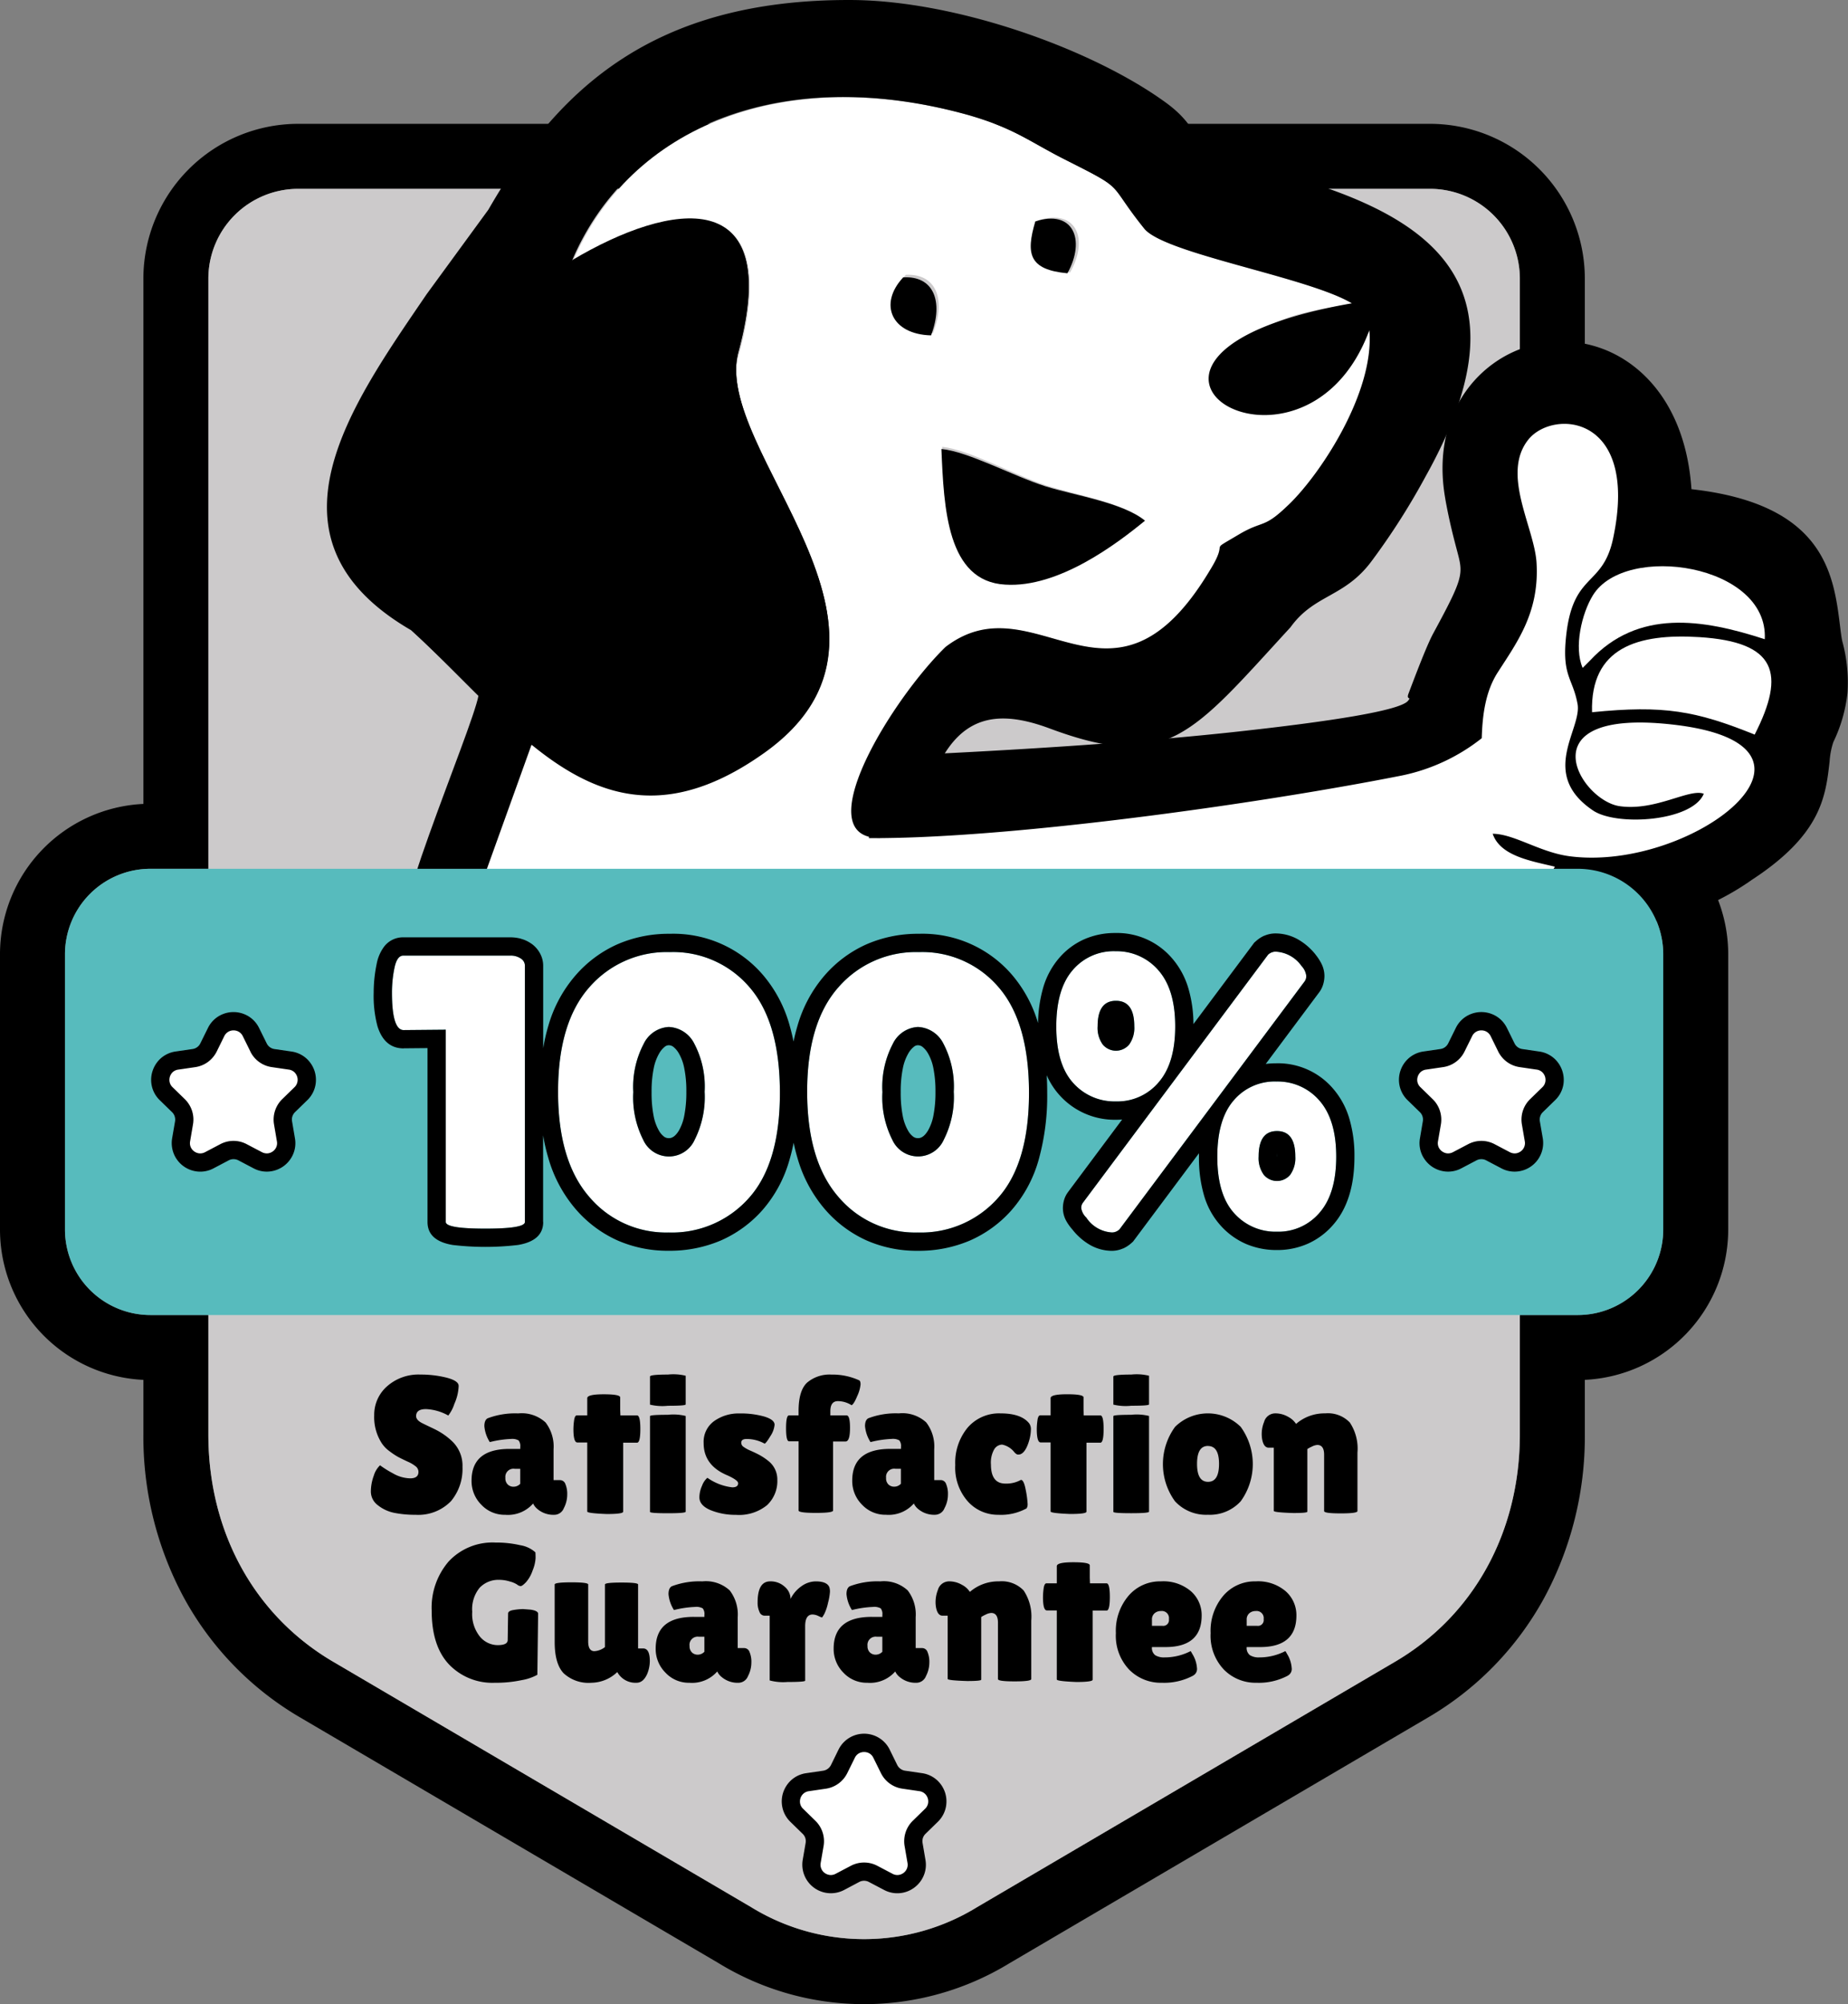
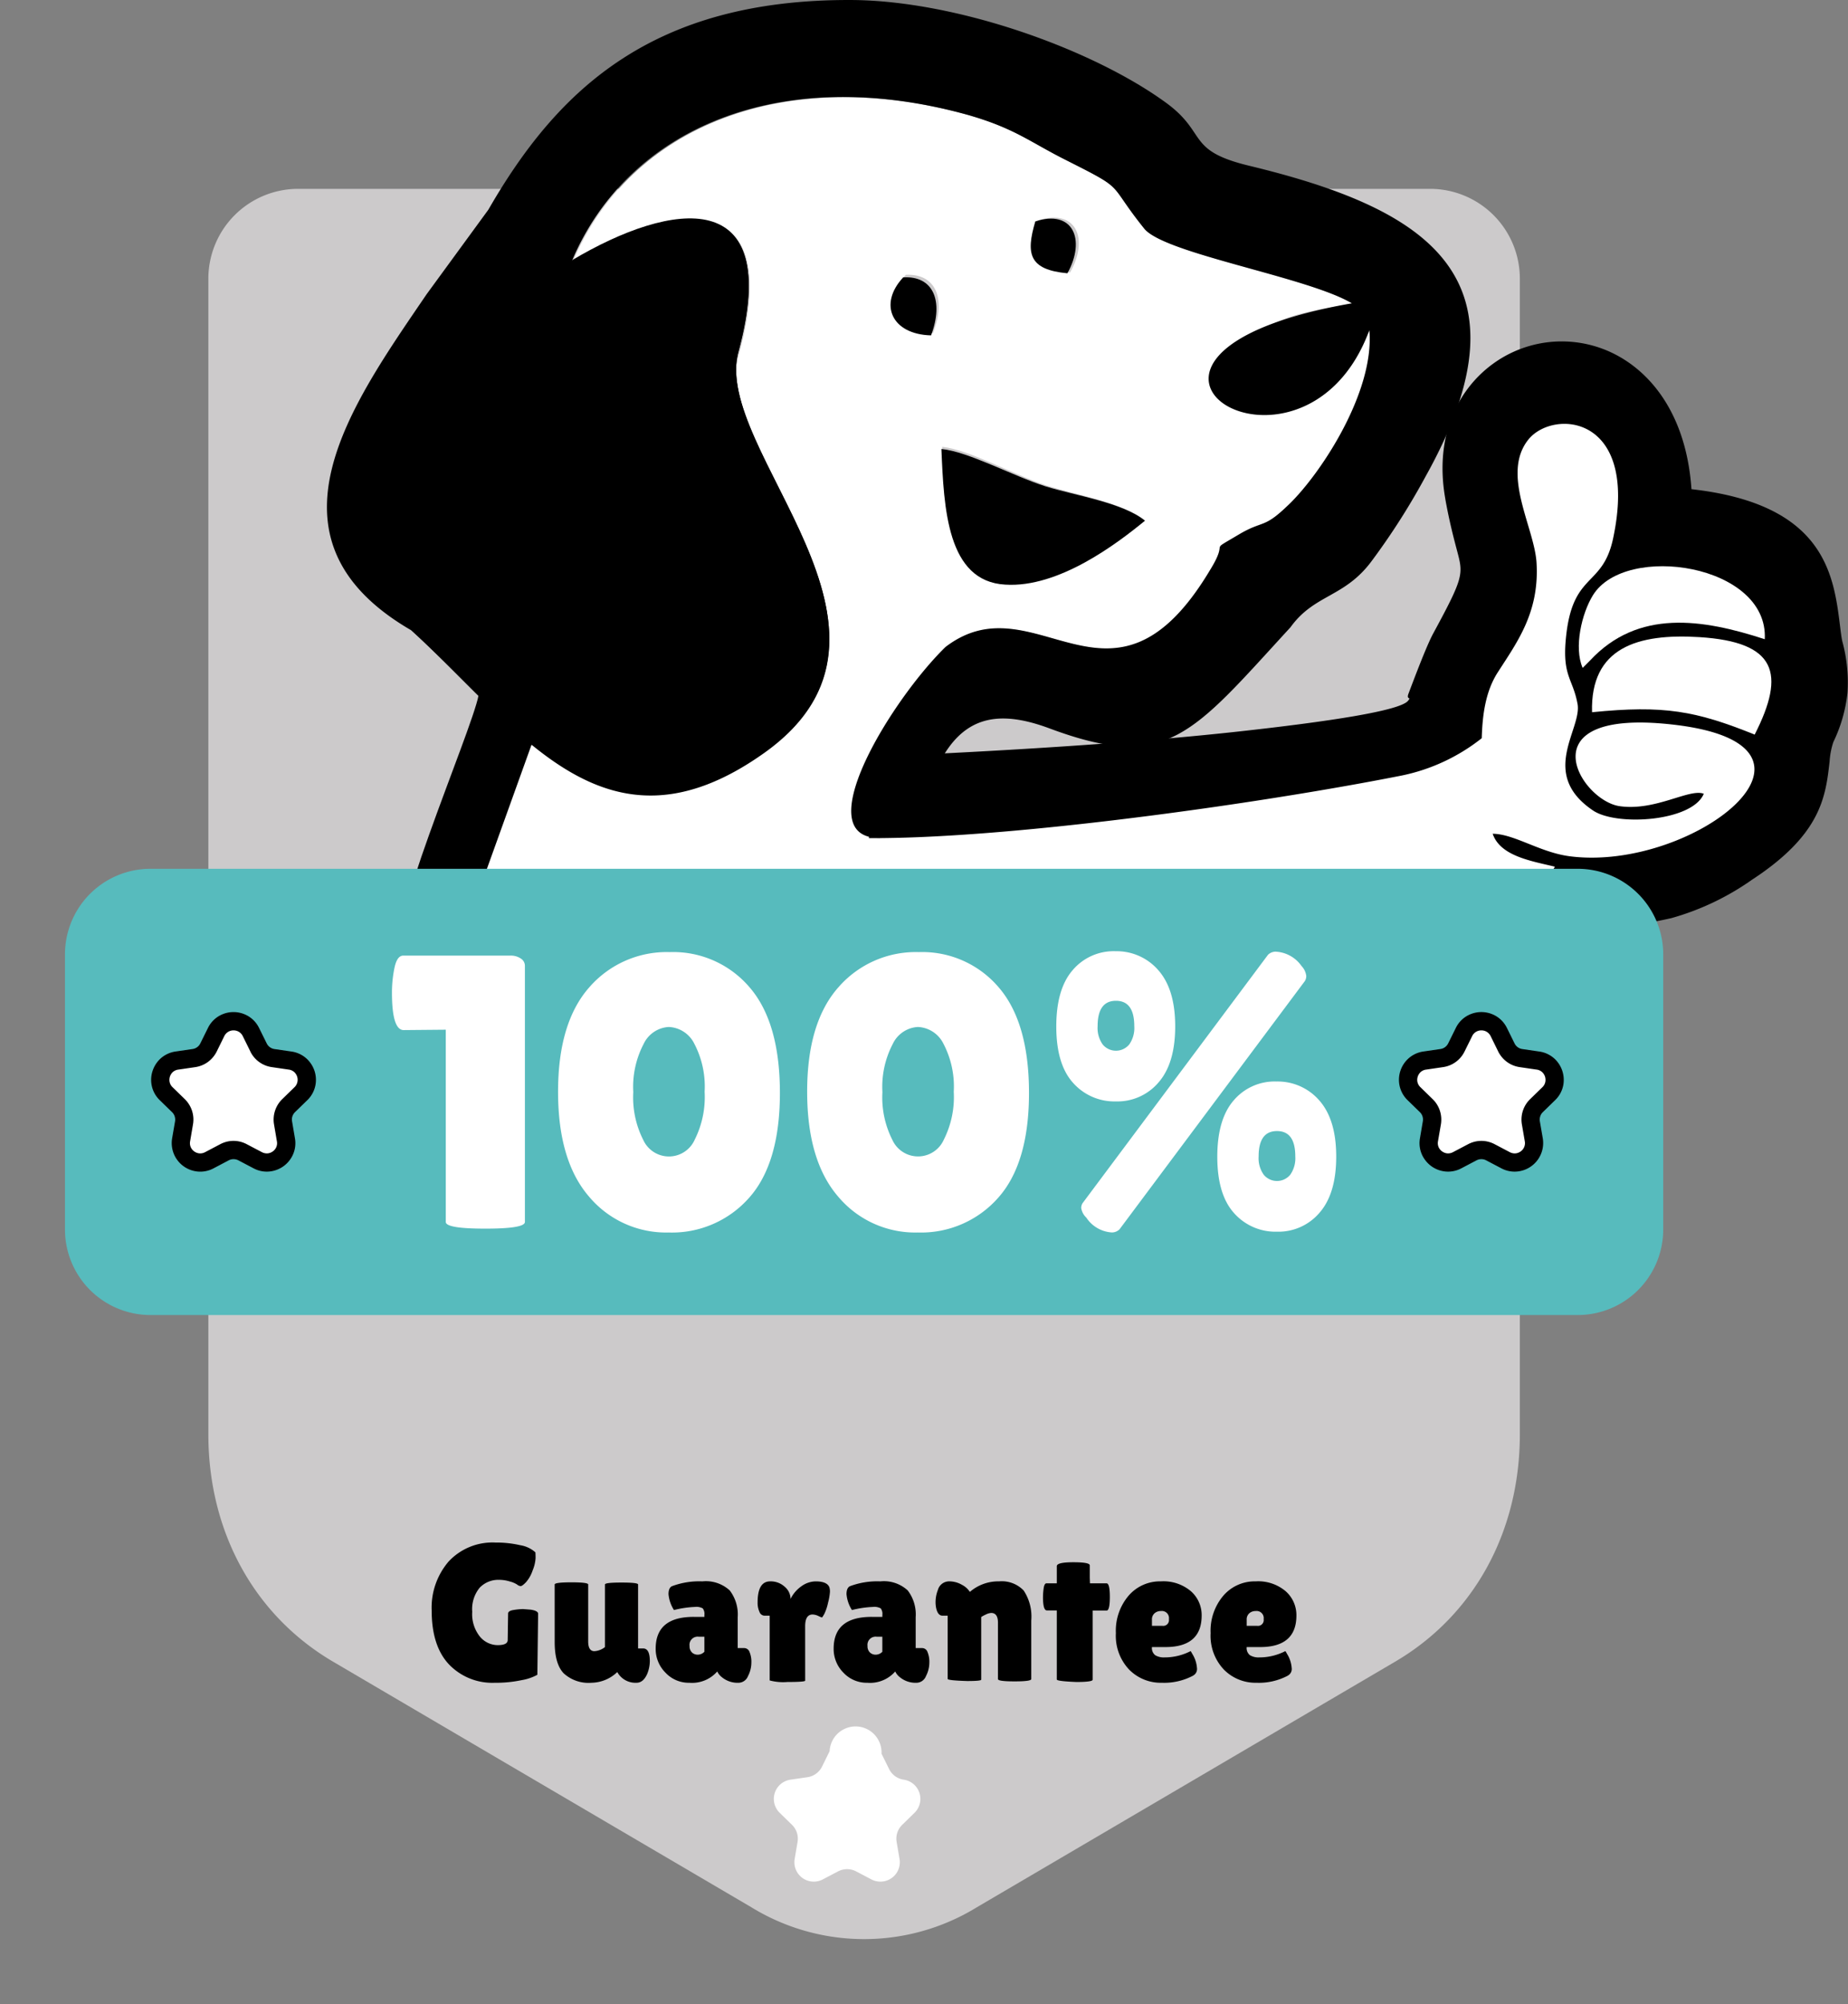
<svg xmlns="http://www.w3.org/2000/svg" width="249.01" height="269.945" viewBox="0 0 249.01 269.945">
  <rect x="0" y="0" width="249.01" height="269.945" fill="#808080" stroke="none" />
  <g id="Satisfaction_Guarantee" data-name="Satisfaction Guarantee" transform="translate(0 0.002)">
-     <path id="Path_1363" data-name="Path 1363" d="M213.549,202.666V210a45.719,45.719,0,0,1-5.514,22.109,41.928,41.928,0,0,1-15.644,16.053l-56.316,33.051a37.567,37.567,0,0,1-39.282,0L40.477,248.159a41.928,41.928,0,0,1-15.644-16.053A45.719,45.719,0,0,1,19.32,210v-7.331A20.274,20.274,0,0,1,0,182.45V145.315a20.274,20.274,0,0,1,19.32-20.221V54.314A20.865,20.865,0,0,1,40.144,33.49H192.725a20.865,20.865,0,0,1,20.824,20.824v70.779a20.283,20.283,0,0,1,19.32,20.221V182.45a20.283,20.283,0,0,1-19.32,20.216Zm-8.756-8.731V210c0,13.134-6.181,24.4-16.815,30.636l-56.316,33.051a29.053,29.053,0,0,1-30.456,0L44.89,240.634c-10.634-6.241-16.815-17.5-16.815-30.636V193.935H20.241A11.521,11.521,0,0,1,8.756,182.45V145.315a11.521,11.521,0,0,1,11.485-11.485h7.835V54.314A12.1,12.1,0,0,1,40.144,42.246H192.725a12.1,12.1,0,0,1,12.068,12.068v79.515h7.835a11.521,11.521,0,0,1,11.485,11.485V182.45a11.521,11.521,0,0,1-11.485,11.485Z" transform="translate(0 -16.811)" fill-rule="evenodd" />
    <path id="Path_1364" data-name="Path 1364" d="M233.087,156.634v62.188c0,13.134-6.181,24.4-16.815,30.636L188.909,265.52l-28.952,16.989a29.053,29.053,0,0,1-30.456,0L100.548,265.52,73.185,249.458c-10.634-6.241-16.815-17.5-16.815-30.636V63.138A12.1,12.1,0,0,1,68.438,51.07H221.019a12.1,12.1,0,0,1,12.068,12.068v93.5Z" transform="translate(-28.294 -25.635)" fill="#cccacb" fill-rule="evenodd" />
    <path id="Path_1365" data-name="Path 1365" d="M195.216,148.743c1.385-.01,37.185-1.006,63.274-3.87,12.178-1.34,21.7-2.789,22.831-4.124.538-.638-.274-.06.08-.991,1.016-2.675,2.48-6.535,3.337-8.113,4.129-7.605,4.039-7.954,3.217-11.072-.463-1.748-1.056-3.994-1.594-7v-.025c-1.494-8.377,1.609-14.7,6.425-18.209a15.737,15.737,0,0,1,17.925-.408c4.582,3.008,8.223,8.666,8.816,17.3,17.99,2.017,19.165,11.525,20.022,18.458.1.812.194,1.564.3,2.022a21.024,21.024,0,0,1,.7,6.963,20.245,20.245,0,0,1-1.908,6.624,10.331,10.331,0,0,0-.5,2.6c-.533,4.732-1.116,9.837-10.464,15.943a35.431,35.431,0,0,1-10.8,5.15,40.963,40.963,0,0,1-10.006,1.1c-7.282,8.357-35.9,38.211-74.131,28.763l-1.534-.379q-24.355-25.319-48.7-50.648Z" transform="translate(-91.609 -46.343)" fill-rule="evenodd" />
    <path id="Path_1366" data-name="Path 1366" d="M303.926,156.968c.09-2.914.438-6.2,2.157-8.87,2.61-4.064,5.633-8.094,5.225-14.777-.284-4.722-4.786-11.909-1.126-16.546,3.287-4.169,15.017-3.506,11.445,13.283-1.444,6.774-5.563,4.383-6.385,13.7-.428,4.891.976,5.215,1.594,8.6s-5.255,9.388,2.082,14.344c3.2,2.162,13.388,1.484,14.927-2.251-1.923-.762-6.51,2.371-11.346,1.669-5.379-.787-12.865-13.323,7.322-10.972,24.31,2.829,2.48,19.868-14.04,17.721-4-.518-7.466-3.008-10.38-3.033,1.021,3.033,5.265,3.676,8.382,4.438-3.372,5.812-16.466,14.867-22.821,18.528a67.066,67.066,0,0,1-32.668,8.746c-5.354-6.868-49.587-14.892-50.563-34.466.533,7.74,57.979.349,85.432-5.09a25.662,25.662,0,0,0,10.763-5.025Z" transform="translate(-104.268 -57.537)" fill="#fff" fill-rule="evenodd" />
    <path id="Path_1367" data-name="Path 1367" d="M452.618,185.35c-7.934-3.2-12.242-3.989-21.915-3.013-.244-8.726,6.161-10.634,14.469-10.116C455.536,172.874,456.836,177.077,452.618,185.35Z" transform="translate(-216.183 -86.406)" fill="#fff" fill-rule="evenodd" />
    <path id="Path_1368" data-name="Path 1368" d="M452.188,162.959c-8.392-2.739-17.074-4.1-23.558,2.879l-.981.981c-1.205-2.744-.124-7.346,1.385-9.787C433.411,149.94,452.721,152.848,452.188,162.959Z" transform="translate(-214.393 -76.86)" fill="#fff" fill-rule="evenodd" />
    <path id="Path_1369" data-name="Path 1369" d="M188.729,91.74c-7.825-.513-8.163-10.34-8.407-18.359,3.606.384,9.543,3.711,13.986,5.185,3.96,1.27,10.409,2.306,13.338,4.761-3.75,3.013-11.714,8.955-18.916,8.412ZM175.421,50.212c4.044-.2,5.464,3.232,3.666,7.844C173.777,57.872,172.009,53.773,175.421,50.212ZM193.3,42.865c5.07-1.609,6.833,2.485,4.253,7.028C192.375,49.36,191.957,47.233,193.3,42.865Zm-12.4,57.526c12.168-9.319,22.423,11.774,35.661-10.385,2.739-4.438-.573-2.122,3.97-4.836,3.183-1.858,3.237-.727,6.365-3.716,4.174-3.825,11.869-15.186,11.132-23.748-6.943,6.43-6.131,11.744-17.736,7.346.174-9.06,8.1-9.692,15.37-10.962-5.947-3.546-25.132-6.659-27.951-10.026-5.155-6.415-2.281-5.09-10.439-9.2-4.961-2.465-6.923-4.293-13.253-6.126-24.993-7.008-45.777,1.5-53.442,19.649,13.478-8.029,28.494-10.25,22.443,12.222-3.506,12.745-5.877,22.094-23.563,38.669-.941.882-21.95,42.425-23.13,43.257,12.153,4.791,55.574-11.3,63.074-9.722,1.7-4.547-.015-21.123,11.5-32.419Z" transform="translate(-53.366 -13.197)" fill="#fff" fill-rule="evenodd" />
    <path id="Path_1370" data-name="Path 1370" d="M99.781,84.879c14.538,13.189,26.073,31.731,47.46,16.63,23.354-16.441-7.028-40.712-3.332-54.134,6.046-22.477-8.97-20.256-22.448-12.227C129.131,17,149.915,8.5,174.908,15.5c6.33,1.833,8.293,3.656,13.248,6.126,8.163,4.114,5.289,2.789,10.444,9.2,2.819,3.367,22,6.48,27.951,10.026-40.149,7.013-6.614,27.916,2.361,3.616.742,8.562-6.953,19.917-11.132,23.748-3.123,2.983-3.178,1.858-6.36,3.716-4.542,2.714-1.23.4-3.97,4.836-13.238,22.154-23.5,1.061-35.661,10.38-8.452,8.273-21.715,30.91-3.76,24.624,3.108-14.623,8.786-17.014,17.8-13.657,15.888,5.917,19.126.867,32.459-13.632,3.208-4.463,7.287-3.984,10.937-8.92a93.375,93.375,0,0,0,7.232-11.336c15.171-27.119-.1-36.2-23.777-41.912-8.527-2.062-5.519-4.363-11.186-8.492C191.618,6.633,173.354.084,159.159,0,132.329-.125,119.524,12.052,110.2,28.244l-8.323,11.391C91.757,54.507,78.6,72.586,99.781,84.879Z" transform="translate(-44.396 0)" fill-rule="evenodd" />
    <path id="Path_1371" data-name="Path 1371" d="M109.761,114.44c3.128,2.839,6.121,5.927,9.1,8.87-.887,4.8-13.627,34-9.812,33.948l7.167-.095,9.787-27.209c6.495,2.7,22.169,7.5,31.213,1.111,23.349-16.441-7.028-40.712-3.332-54.134,6.046-22.477-8.97-20.251-22.448-12.222L109.761,114.44Z" transform="translate(-54.381 -29.646)" fill-rule="evenodd" />
    <path id="Path_1372" data-name="Path 1372" d="M282.118,131.077c-2.958-2.426-9.413-3.392-13.388-4.622-4.458-1.424-10.429-4.687-14.04-5.035.334,8.019.772,17.841,8.6,18.269C270.5,140.157,278.4,134.131,282.118,131.077Z" transform="translate(-127.839 -60.946)" fill-rule="evenodd" />
    <path id="Path_1373" data-name="Path 1373" d="M242.631,75c-3.367,3.6-1.559,7.68,3.755,7.81C248.13,78.17,246.676,74.748,242.631,75Z" transform="translate(-120.93 -37.639)" fill-rule="evenodd" />
    <path id="Path_1374" data-name="Path 1374" d="M279.47,59.5c-1.295,4.383-.852,6.5,4.328,6.983C286.328,61.913,284.52,57.834,279.47,59.5Z" transform="translate(-139.968 -29.675)" fill-rule="evenodd" />
-     <path id="Path_1375" data-name="Path 1375" d="M101.575,383.957a13.941,13.941,0,0,0,1.723,1.076,4.813,4.813,0,0,0,2.336.682c.742,0,1.116-.289,1.116-.867a.945.945,0,0,0-.314-.7,4.6,4.6,0,0,0-1.155-.692c-.563-.264-.981-.468-1.26-.618a9.241,9.241,0,0,1-1.116-.737,4.313,4.313,0,0,1-1.066-1.066,6.453,6.453,0,0,1-1.051-3.805,5.1,5.1,0,0,1,1.718-3.9,6.382,6.382,0,0,1,4.507-1.594,14.255,14.255,0,0,1,3.491.408c1.071.274,1.624.628,1.659,1.066v.154a6.437,6.437,0,0,1-.578,2.326,5.014,5.014,0,0,1-.817,1.564,6.7,6.7,0,0,0-3.008-.867c-.882,0-1.325.314-1.325.946,0,.384.324.727.971,1.021.139.075.344.169.6.294s.568.264.906.433a10.069,10.069,0,0,1,1.106.628,9.585,9.585,0,0,1,1.27,1.011,4.537,4.537,0,0,1,1.395,3.466,6.774,6.774,0,0,1-1.549,4.6,6.139,6.139,0,0,1-4.781,1.838,14.2,14.2,0,0,1-2.849-.259,5.185,5.185,0,0,1-2.221-1.026,2.3,2.3,0,0,1-.946-1.838,6.208,6.208,0,0,1,.393-2.142,3.192,3.192,0,0,1,.842-1.4Zm14.787-3.128a4.738,4.738,0,0,1-.732-2.142c0-.548.149-.906.443-1.061a10.477,10.477,0,0,1,4.114-.657,4.74,4.74,0,0,1,3.691,1.22,5.319,5.319,0,0,1,1.076,3.611v4.154h.892a.767.767,0,0,1,.7.523,3.453,3.453,0,0,1,.249,1.444,3.947,3.947,0,0,1-.458,1.813,1.388,1.388,0,0,1-1.25.892,3.336,3.336,0,0,1-2.286-.762,2.134,2.134,0,0,1-.6-.762,4.5,4.5,0,0,1-3.755,1.524,4.3,4.3,0,0,1-3.232-1.365,4.5,4.5,0,0,1-1.31-3.232q0-4.281,5.12-4.278h1.444v-.264a1.219,1.219,0,0,0-.224-.882,1.773,1.773,0,0,0-1.036-.194,13.8,13.8,0,0,0-2.839.418Zm2.1,4.836a1.141,1.141,0,0,0,.319.877,1.089,1.089,0,0,0,.8.3,1.218,1.218,0,0,0,.882-.393v-2.022h-.737a1.1,1.1,0,0,0-1.26,1.235Zm15.868,4.542c0,.209-.737.314-2.206.314q-2.63-.1-2.63-.339v-9.3h-1.34c-.349,0-.523-.608-.523-1.813a9.106,9.106,0,0,1,.09-1.156c.065-.458.189-.682.384-.682h1.39v-2.311c0-.354.742-.528,2.221-.528s2.216.139,2.216.423V376.5l.03.737H136.2q.448,0,.448,1.838t-.448,1.838h-1.863v9.3Zm8.427,0c0,.139-.8.209-2.4.209s-2.406-.06-2.406-.184V377.338c0-.125.8-.184,2.406-.184a6.811,6.811,0,0,1,2.4.159v12.895Zm0-14.449c0,.125-.8.184-2.4.184a7.118,7.118,0,0,1-2.406-.154V372c0-.174.8-.264,2.406-.264a6.966,6.966,0,0,1,2.4.159Zm2.919,9.877a7.2,7.2,0,0,0,3.362,1.29c.523,0,.787-.184.787-.553,0-.264-.453-.6-1.365-1.026q-3.287-1.337-3.282-4.383A3.437,3.437,0,0,1,146.595,378a5.665,5.665,0,0,1,3.4-1.026,11.675,11.675,0,0,1,3.362.418c.921.284,1.38.647,1.38,1.106a3.29,3.29,0,0,1-.563,1.524c-.379.628-.638.971-.777,1.021a4.934,4.934,0,0,0-2.44-.628c-.473,0-.712.164-.712.5a.675.675,0,0,0,.279.538,4.906,4.906,0,0,0,1.011.553c.488.219.9.413,1.22.593a8.019,8.019,0,0,1,1.091.732,3.163,3.163,0,0,1,1.26,2.6,4.438,4.438,0,0,1-1.39,3.4,5.977,5.977,0,0,1-4.2,1.3,8.83,8.83,0,0,1-3.392-.628q-1.517-.635-1.519-1.733a3.823,3.823,0,0,1,.354-1.549,2.607,2.607,0,0,1,.722-1.081Zm12.292-4.911h-1.285c-.264,0-.4-.583-.4-1.748s.134-1.743.4-1.743h1.285v-.578q0-2.787,1.17-3.85a4.683,4.683,0,0,1,3.267-1.066,8.624,8.624,0,0,1,3.706.762q.209.082.209.568a4.778,4.778,0,0,1-.448,1.564c-.294.717-.548,1.126-.762,1.23a3.472,3.472,0,0,0-1.838-.548c-.682,0-1.021.453-1.021,1.365v.553h2.177c.319,0,.473.558.473,1.678,0,1.225-.2,1.838-.6,1.838h-1.683v9.3c0,.209-.772.319-2.321.319s-2.326-.11-2.326-.319v-9.324Zm9.692.1a4.757,4.757,0,0,1-.737-2.142c0-.548.149-.906.448-1.061a10.433,10.433,0,0,1,4.109-.657,4.732,4.732,0,0,1,3.691,1.22,5.319,5.319,0,0,1,1.076,3.611v4.154h.9a.772.772,0,0,1,.7.523,3.453,3.453,0,0,1,.249,1.444,3.893,3.893,0,0,1-.463,1.813,1.382,1.382,0,0,1-1.245.892,3.336,3.336,0,0,1-2.286-.762,2.081,2.081,0,0,1-.6-.762,4.5,4.5,0,0,1-3.755,1.524,4.3,4.3,0,0,1-3.232-1.365,4.5,4.5,0,0,1-1.315-3.232q0-4.281,5.125-4.278h1.444v-.264a1.219,1.219,0,0,0-.224-.882,1.773,1.773,0,0,0-1.036-.194A13.806,13.806,0,0,0,167.663,380.83Zm2.1,4.836a1.157,1.157,0,0,0,.314.877,1.1,1.1,0,0,0,.8.3,1.219,1.219,0,0,0,.882-.393v-2.022h-.737A1.1,1.1,0,0,0,169.765,385.666Zm14.13-1.813c0,1.713.647,2.575,1.942,2.575a4.041,4.041,0,0,0,2.1-.5c.264,0,.478.453.647,1.355a12.685,12.685,0,0,1,.249,1.838,1.056,1.056,0,0,1-.134.642,7.163,7.163,0,0,1-3.805.867,5.438,5.438,0,0,1-4.114-1.8,6.867,6.867,0,0,1-1.693-4.911,7.4,7.4,0,0,1,1.669-5.03,5.581,5.581,0,0,1,4.438-1.918q2.772,0,3.85,1.34a1.345,1.345,0,0,1,.234.852,5.7,5.7,0,0,1-.209,1.38q-.471,1.681-1.235,1.942a1.148,1.148,0,0,1-.3.03c-.134,0-.294-.1-.488-.319a2.794,2.794,0,0,0-1.644-1.021,1.29,1.29,0,0,0-1.061.628,3.631,3.631,0,0,0-.448,2.052Zm12.87,6.355c0,.209-.732.314-2.206.314-1.748-.07-2.625-.184-2.625-.339v-9.3h-1.34c-.349,0-.523-.608-.523-1.813a9.1,9.1,0,0,1,.09-1.155c.06-.458.189-.682.379-.682h1.395v-2.311c0-.354.737-.528,2.221-.528s2.216.139,2.216.423V376.5l.025.737h2.236c.3,0,.443.613.443,1.838s-.144,1.838-.443,1.838h-1.868Zm8.432,0c0,.139-.8.209-2.4.209s-2.406-.06-2.406-.184V377.338c0-.125.8-.184,2.406-.184a6.835,6.835,0,0,1,2.4.159v12.895Zm0-14.449c0,.125-.8.184-2.4.184a7.117,7.117,0,0,1-2.406-.154V372c0-.174.8-.264,2.406-.264a6.991,6.991,0,0,1,2.4.159Zm3.5,13.054a8.516,8.516,0,0,1,.01-10.031,6.3,6.3,0,0,1,8.841,0,8.537,8.537,0,0,1,0,10.031,5.627,5.627,0,0,1-4.413,1.813,5.7,5.7,0,0,1-4.438-1.813Zm4.438-7.456c-.981,0-1.469.8-1.469,2.416s.493,2.416,1.484,2.416,1.479-.807,1.479-2.416S214.127,381.357,213.131,381.357Zm13.393,8.851c0,.125-.628.184-1.888.184-1.753-.055-2.63-.149-2.63-.289v-8.512h-.682c-.453,0-.752-.384-.892-1.156a4.308,4.308,0,0,1,.264-2.311,1.559,1.559,0,0,1,1.469-1.155,3.426,3.426,0,0,1,1.788.473,2.847,2.847,0,0,1,1.051.946,5.847,5.847,0,0,1,3.94-1.419,4.063,4.063,0,0,1,3.307,1.235,6.342,6.342,0,0,1,1.026,4.044v7.879c0,.209-.747.314-2.246.314s-2.246-.1-2.246-.314v-7.59c0-.877-.309-1.315-.921-1.315a1.878,1.878,0,0,0-.732.224,3.818,3.818,0,0,0-.608.329v8.432Z" transform="translate(-50.365 -186.592)" />
    <path id="Path_1376" data-name="Path 1376" d="M127.025,430.294l.055-3.571c0-.244.254-.408.762-.483a8.352,8.352,0,0,1,1.26-.12l1.021.08c.667.1,1,.289,1,.548l-.1,8.223a6.711,6.711,0,0,1-2.117.722,16.633,16.633,0,0,1-3.636.354,8.077,8.077,0,0,1-6.146-2.465q-2.338-2.473-2.341-7.252a9.535,9.535,0,0,1,2.286-6.619,8.074,8.074,0,0,1,6.33-2.55,14.149,14.149,0,0,1,3.322.359,4.014,4.014,0,0,1,2.037.956c.015.139.025.4.025.787a5.111,5.111,0,0,1-.393,1.644,4.666,4.666,0,0,1-.892,1.589c-.334.349-.573.528-.722.528a.789.789,0,0,1-.473-.2,3.326,3.326,0,0,0-.986-.418,4.84,4.84,0,0,0-1.419-.224,3.5,3.5,0,0,0-2.64,1.051,4.549,4.549,0,0,0-1.011,3.257,4.82,4.82,0,0,0,1.041,3.347,3.131,3.131,0,0,0,2.386,1.141C126.577,430.976,127.025,430.752,127.025,430.294Zm6.33-7.486c0-.189.752-.289,2.261-.289s2.256.1,2.256.289v7.67c0,.877.279,1.315.842,1.315a2.571,2.571,0,0,0,1.419-.553v-8.432c0-.174.742-.259,2.231-.259s2.231.085,2.231.259v8.616h.682c.6,0,.9.568.9,1.708a4.6,4.6,0,0,1-.369,1.758c-.354.772-.822,1.155-1.419,1.155a2.79,2.79,0,0,1-2.6-1.444l-.025.03a5.131,5.131,0,0,1-3.442,1.414,4.943,4.943,0,0,1-3.755-1.275q-1.21-1.27-1.21-4.214Zm16.077,3.442a4.7,4.7,0,0,1-.737-2.142c0-.548.149-.906.448-1.061a10.433,10.433,0,0,1,4.109-.657,4.732,4.732,0,0,1,3.691,1.22,5.319,5.319,0,0,1,1.076,3.611v4.154h.892a.767.767,0,0,1,.7.523,3.375,3.375,0,0,1,.249,1.444,3.962,3.962,0,0,1-.458,1.813,1.388,1.388,0,0,1-1.25.892,3.331,3.331,0,0,1-2.281-.762,2.1,2.1,0,0,1-.608-.762,4.5,4.5,0,0,1-3.755,1.524,4.286,4.286,0,0,1-3.227-1.365,4.5,4.5,0,0,1-1.315-3.232q0-4.281,5.12-4.278h1.444v-.264a1.219,1.219,0,0,0-.224-.882,1.762,1.762,0,0,0-1.036-.194A13.768,13.768,0,0,0,149.433,426.25Zm2.1,4.836a1.159,1.159,0,0,0,.319.877,1.1,1.1,0,0,0,.8.3,1.227,1.227,0,0,0,.877-.393v-2.022h-.732A1.1,1.1,0,0,0,151.53,431.086Zm15.579,4.672c0,.125-.8.184-2.391.184a7.026,7.026,0,0,1-2.391-.209v-8.721h-.707a.754.754,0,0,1-.672-.513,2.922,2.922,0,0,1-.249-1.275q0-2.831,1.683-2.834a2.789,2.789,0,0,1,1.967.722,2.168,2.168,0,0,1,.787,1.644,4.558,4.558,0,0,1,1.484-1.723,3.335,3.335,0,0,1,1.908-.642c1.016,0,1.629.264,1.838.787a1.93,1.93,0,0,1,.08.618,7.444,7.444,0,0,1-.254,1.459,6.5,6.5,0,0,1-.508,1.524c-.179.314-.284.473-.319.473a3.324,3.324,0,0,1-.483-.2,1.947,1.947,0,0,0-.777-.2c-.662,0-1,.528-1,1.579Zm6.3-9.508a4.738,4.738,0,0,1-.732-2.142c0-.548.149-.906.448-1.061a10.433,10.433,0,0,1,4.109-.657,4.732,4.732,0,0,1,3.691,1.22A5.319,5.319,0,0,1,182,427.221v4.154h.892a.767.767,0,0,1,.7.523,3.453,3.453,0,0,1,.249,1.444,3.962,3.962,0,0,1-.458,1.813,1.388,1.388,0,0,1-1.25.892,3.331,3.331,0,0,1-2.281-.762,2.1,2.1,0,0,1-.608-.762,4.5,4.5,0,0,1-3.755,1.524,4.3,4.3,0,0,1-3.232-1.365,4.52,4.52,0,0,1-1.31-3.232q0-4.281,5.12-4.278h1.444v-.264a1.219,1.219,0,0,0-.224-.882,1.762,1.762,0,0,0-1.036-.194,13.852,13.852,0,0,0-2.839.418Zm2.1,4.836a1.141,1.141,0,0,0,.319.877,1.1,1.1,0,0,0,.8.3,1.227,1.227,0,0,0,.877-.393v-2.022h-.732A1.1,1.1,0,0,0,175.511,431.086Zm15.315,4.542c0,.125-.633.184-1.893.184-1.748-.055-2.625-.149-2.625-.289v-8.512h-.682c-.458,0-.752-.384-.892-1.156a3.939,3.939,0,0,1-.055-.682,4.5,4.5,0,0,1,.314-1.629,1.568,1.568,0,0,1,1.474-1.155,3.408,3.408,0,0,1,1.783.473,2.768,2.768,0,0,1,1.051.946,5.856,5.856,0,0,1,3.94-1.419,4.074,4.074,0,0,1,3.312,1.235,6.344,6.344,0,0,1,1.021,4.044v7.879c0,.209-.747.314-2.246.314s-2.241-.1-2.241-.314v-7.59c0-.877-.309-1.315-.921-1.315a1.919,1.919,0,0,0-.737.224,3.932,3.932,0,0,0-.6.329v8.432Zm15.027,0c0,.209-.737.314-2.206.314-1.753-.07-2.63-.184-2.63-.339v-9.3h-1.34c-.349,0-.523-.608-.523-1.813a9.1,9.1,0,0,1,.09-1.155c.065-.458.189-.682.383-.682h1.39v-2.311c0-.354.742-.528,2.221-.528s2.221.139,2.221.418v1.683l.025.737h2.231q.448,0,.448,1.838t-.448,1.838h-1.863Zm13.552-.553a8.323,8.323,0,0,1-4.253.971,5.968,5.968,0,0,1-4.388-1.773,6.609,6.609,0,0,1-1.788-4.911,7.271,7.271,0,0,1,1.723-5.055,5.577,5.577,0,0,1,4.343-1.918,5.716,5.716,0,0,1,4.059,1.34,4.286,4.286,0,0,1,1.434,3.257q0,4.251-4.886,4.253h-1.813a1.234,1.234,0,0,0,.433,1.091,2.24,2.24,0,0,0,1.275.3,7.631,7.631,0,0,0,3.491-.842c.02-.02.095.1.239.369a4.12,4.12,0,0,1,.628,1.9,1,1,0,0,1-.5,1.011Zm-3.282-7.59a.962.962,0,0,0-1.081-1.1,1.288,1.288,0,0,0-.852.3,1.1,1.1,0,0,0-.354.882v.812h1.419A.776.776,0,0,0,216.123,427.485Zm16.048,7.59a8.323,8.323,0,0,1-4.253.971,5.968,5.968,0,0,1-4.388-1.773,6.609,6.609,0,0,1-1.788-4.911,7.271,7.271,0,0,1,1.723-5.055,5.577,5.577,0,0,1,4.343-1.918,5.716,5.716,0,0,1,4.059,1.34,4.286,4.286,0,0,1,1.434,3.257q0,4.251-4.886,4.253H226.6a1.234,1.234,0,0,0,.433,1.091,2.241,2.241,0,0,0,1.275.3,7.631,7.631,0,0,0,3.491-.842c.02-.02.095.1.239.369a4.12,4.12,0,0,1,.628,1.9,1,1,0,0,1-.5,1.011Zm-3.282-7.59a.962.962,0,0,0-1.081-1.1,1.288,1.288,0,0,0-.852.3,1.1,1.1,0,0,0-.354.882v.812h1.419A.776.776,0,0,0,228.889,427.485Z" transform="translate(-58.616 -209.39)" />
-     <path id="Path_1377" data-name="Path 1377" d="M226.171,472.782l1.026,2.077a2.617,2.617,0,0,0,1.972,1.429l2.286.334a2.616,2.616,0,0,1,1.449,4.463l-1.654,1.614a2.607,2.607,0,0,0-.752,2.316l.389,2.281a2.614,2.614,0,0,1-3.8,2.754l-2.047-1.076a2.631,2.631,0,0,0-2.436,0l-2.047,1.076a2.614,2.614,0,0,1-3.8-2.754l.388-2.281a2.606,2.606,0,0,0-.752-2.316l-1.654-1.614a2.616,2.616,0,0,1,1.449-4.463l2.286-.334a2.617,2.617,0,0,0,1.972-1.429l1.021-2.077A2.617,2.617,0,0,1,226.171,472.782Z" transform="translate(-107.393 -236.577)" fill="#fff" fill-rule="evenodd" />
-     <path id="Path_1378" data-name="Path 1378" d="M226.037,471l1.021,2.077a1.415,1.415,0,0,0,1.041.757l2.291.334a3.8,3.8,0,0,1,2.2,1.111,3.9,3.9,0,0,1,.906,1.5v0a3.892,3.892,0,0,1,.149,1.743,3.812,3.812,0,0,1-1.126,2.2l-1.654,1.614a1.368,1.368,0,0,0-.354.563,1.414,1.414,0,0,0-.045.662l.388,2.281a3.767,3.767,0,0,1-.379,2.43,3.858,3.858,0,0,1-1.151,1.33,3.809,3.809,0,0,1-4.049.294l-2.047-1.076a1.384,1.384,0,0,0-1.29,0L219.9,489.9a3.849,3.849,0,0,1-5.583-4.054l.393-2.281a1.415,1.415,0,0,0-.045-.662,1.368,1.368,0,0,0-.354-.563l-1.654-1.614a3.832,3.832,0,0,1-.976-3.945,3.958,3.958,0,0,1,.906-1.5,3.8,3.8,0,0,1,2.2-1.111l2.291-.334a1.415,1.415,0,0,0,1.041-.757L219.139,471a3.844,3.844,0,0,1,6.9,0Zm-1.18,3.163-1.026-2.077a1.348,1.348,0,0,0-.618-.628,1.47,1.47,0,0,0-1.25,0,1.348,1.348,0,0,0-.618.628l-1.026,2.077a3.844,3.844,0,0,1-2.9,2.1l-2.286.334a1.366,1.366,0,0,0-.787.393,1.415,1.415,0,0,0-.334.548v.005a1.468,1.468,0,0,0-.055.642,1.337,1.337,0,0,0,.408.777l1.654,1.614a3.853,3.853,0,0,1,1.111,3.407l-.393,2.276a1.363,1.363,0,0,0,.129.872v.005a1.354,1.354,0,0,0,.423.483,1.43,1.43,0,0,0,.588.249,1.338,1.338,0,0,0,.872-.144l2.047-1.076a3.838,3.838,0,0,1,3.581,0l2.047,1.076a1.338,1.338,0,0,0,.872.144,1.422,1.422,0,0,0,1.011-.737,1.363,1.363,0,0,0,.13-.872l-.393-2.276a3.88,3.88,0,0,1,.134-1.838,3.824,3.824,0,0,1,.976-1.569l1.654-1.614a1.366,1.366,0,0,0,.408-.777,1.421,1.421,0,0,0-.388-1.2,1.365,1.365,0,0,0-.787-.393l-2.286-.334a3.822,3.822,0,0,1-2.9-2.1Z" transform="translate(-106.154 -235.335)" />
+     <path id="Path_1377" data-name="Path 1377" d="M226.171,472.782l1.026,2.077a2.617,2.617,0,0,0,1.972,1.429a2.616,2.616,0,0,1,1.449,4.463l-1.654,1.614a2.607,2.607,0,0,0-.752,2.316l.389,2.281a2.614,2.614,0,0,1-3.8,2.754l-2.047-1.076a2.631,2.631,0,0,0-2.436,0l-2.047,1.076a2.614,2.614,0,0,1-3.8-2.754l.388-2.281a2.606,2.606,0,0,0-.752-2.316l-1.654-1.614a2.616,2.616,0,0,1,1.449-4.463l2.286-.334a2.617,2.617,0,0,0,1.972-1.429l1.021-2.077A2.617,2.617,0,0,1,226.171,472.782Z" transform="translate(-107.393 -236.577)" fill="#fff" fill-rule="evenodd" />
    <path id="Path_1379" data-name="Path 1379" d="M29.065,234.95H221.451a11.521,11.521,0,0,1,11.485,11.485v37.135a11.521,11.521,0,0,1-11.485,11.485H29.065A11.521,11.521,0,0,1,17.58,283.571V246.435A11.521,11.521,0,0,1,29.065,234.95Z" transform="translate(-8.824 -117.931)" fill="#57bbbd" fill-rule="evenodd" />
    <path id="Path_1380" data-name="Path 1380" d="M123.955,293.718q0,.9-5.329.9t-5.334-.9V267.824l-5.673.05q-1.576,0-1.579-5.04a16.254,16.254,0,0,1,.344-3.367c.229-1.081.623-1.624,1.18-1.624h14.394a2.418,2.418,0,0,1,1.444.393,1.153,1.153,0,0,1,.553.971v34.511Zm19.385,1.419a13.547,13.547,0,0,1-10.743-4.831q-4.176-4.834-4.174-14.13t4.2-14.055a13.822,13.822,0,0,1,10.848-4.751,13.522,13.522,0,0,1,10.743,4.727q4.1,4.729,4.1,14.235t-4.174,14.16a13.852,13.852,0,0,1-10.8,4.647Zm0-27.682a3.988,3.988,0,0,0-3.387,2.286,12.482,12.482,0,0,0-1.395,6.485,12.643,12.643,0,0,0,1.34,6.435,3.8,3.8,0,0,0,6.938-.025,12.8,12.8,0,0,0,1.335-6.46,12.419,12.419,0,0,0-1.39-6.465A4.026,4.026,0,0,0,143.34,267.455Zm33.569,27.682a13.547,13.547,0,0,1-10.743-4.831q-4.176-4.834-4.179-14.13t4.2-14.055a13.822,13.822,0,0,1,10.848-4.751,13.522,13.522,0,0,1,10.743,4.727q4.1,4.729,4.1,14.235t-4.179,14.16A13.841,13.841,0,0,1,176.909,295.138Zm0-27.682a3.988,3.988,0,0,0-3.387,2.286,12.482,12.482,0,0,0-1.395,6.485,12.643,12.643,0,0,0,1.34,6.435,3.8,3.8,0,0,0,6.933-.025,12.744,12.744,0,0,0,1.34-6.46,12.419,12.419,0,0,0-1.39-6.465,4.032,4.032,0,0,0-3.442-2.256Zm26.582-10.2a7.418,7.418,0,0,1,5.832,2.575q2.256,2.577,2.256,7.541t-2.231,7.536a7.261,7.261,0,0,1-5.753,2.575,7.442,7.442,0,0,1-5.778-2.5q-2.256-2.5-2.261-7.566t2.206-7.615a7.231,7.231,0,0,1,5.728-2.55Zm2.575,10.091q0-3.414-2.47-3.417c-1.644,0-2.47,1.141-2.47,3.417a3.838,3.838,0,0,0,.682,2.465,2.32,2.32,0,0,0,3.576,0A3.838,3.838,0,0,0,206.066,267.351Zm19.121,7.456a7.418,7.418,0,0,1,5.832,2.575q2.256,2.577,2.256,7.541t-2.231,7.536a7.261,7.261,0,0,1-5.753,2.575,7.442,7.442,0,0,1-5.778-2.5q-2.256-2.5-2.261-7.566t2.206-7.615a7.231,7.231,0,0,1,5.728-2.55Zm2.575,10.086q0-3.414-2.47-3.412c-1.644,0-2.47,1.136-2.47,3.412a3.824,3.824,0,0,0,.687,2.47,2.315,2.315,0,0,0,3.571,0A3.854,3.854,0,0,0,227.761,284.892Zm-3.676-27.159a1.485,1.485,0,0,1,1-.418,4.519,4.519,0,0,1,3.521,1.942,2.331,2.331,0,0,1,.628,1.29,1.217,1.217,0,0,1-.209.762l-24.953,33.41a1.485,1.485,0,0,1-1,.418,4.437,4.437,0,0,1-3.471-2,2.236,2.236,0,0,1-.682-1.26,1.116,1.116,0,0,1,.214-.732Z" transform="translate(-53.226 -129.13)" fill="#fff" />
-     <path id="Path_1381" data-name="Path 1381" d="M123.941,291.238c0,1.688-1.136,2.719-3.392,3.1a37.552,37.552,0,0,1-8.806,0c-2.266-.379-3.392-1.41-3.392-3.1V267.82l-3.193.03-.02.01q-2.6,0-3.531-2.993a15.811,15.811,0,0,1-.508-4.512,18.921,18.921,0,0,1,.4-3.865,5.644,5.644,0,0,1,.882-2.162,3.19,3.19,0,0,1,2.7-1.429h14.394a5.673,5.673,0,0,1,1.454.184v.01a4.349,4.349,0,0,1,1.414.662h.01a3.809,3.809,0,0,1,1.116,1.23,3.479,3.479,0,0,1,.468,1.743V267.84a25.35,25.35,0,0,1,.692-3.008,17.829,17.829,0,0,1,3.676-6.813,16.17,16.17,0,0,1,5.668-4.194,17.3,17.3,0,0,1,7.013-1.4,15.893,15.893,0,0,1,12.6,5.583,17.791,17.791,0,0,1,3.586,6.858c.189.667.359,1.36.5,2.077.149-.732.329-1.434.528-2.112a17.889,17.889,0,0,1,3.671-6.813,16.188,16.188,0,0,1,5.673-4.194,17.3,17.3,0,0,1,7.013-1.4,15.893,15.893,0,0,1,12.6,5.583,17.66,17.66,0,0,1,3.462,6.45,18.012,18.012,0,0,1,.652-4.632,10.677,10.677,0,0,1,2.157-4.1,9.62,9.62,0,0,1,3.387-2.55,10.268,10.268,0,0,1,4.194-.857,9.761,9.761,0,0,1,7.68,3.422,10.806,10.806,0,0,1,2.2,4.084,17.225,17.225,0,0,1,.667,4.761l8.2-10.977.219-.189a4.158,4.158,0,0,1,1.16-.752l0,.01a3.723,3.723,0,0,1,1.459-.3,6.184,6.184,0,0,1,3.033.792,8.209,8.209,0,0,1,2.391,2.062l.01.02a6.642,6.642,0,0,1,.762,1.17,3.725,3.725,0,0,1,.418,1.649,4.058,4.058,0,0,1-.149,1.091,3.376,3.376,0,0,1-.553,1.141l-7.207,9.652a11.673,11.673,0,0,1,1.4-.085,9.761,9.761,0,0,1,7.68,3.422,10.807,10.807,0,0,1,2.2,4.084,17.6,17.6,0,0,1,.672,5.07q0,5.872-2.839,9.144a9.794,9.794,0,0,1-3.412,2.565,10.136,10.136,0,0,1-4.2.867,10.457,10.457,0,0,1-4.174-.827,9.88,9.88,0,0,1-3.422-2.49,10.358,10.358,0,0,1-2.231-4.079,17.911,17.911,0,0,1-.672-5.13l0-.508-8.885,11.9-.219.194a4.228,4.228,0,0,1-1.156.747l0-.01a3.73,3.73,0,0,1-1.459.309,6.012,6.012,0,0,1-3.038-.837,8.256,8.256,0,0,1-2.286-2.017,6.789,6.789,0,0,1-.822-1.141,3.6,3.6,0,0,1-.468-1.728,3.926,3.926,0,0,1,.149-1.091,3.274,3.274,0,0,1,.553-1.111v-.005l7.282-9.757c-.279.025-.558.035-.847.035a9.986,9.986,0,0,1-9.319-6c.045.772.065,1.564.065,2.381a32.04,32.04,0,0,1-1.146,8.99,17.435,17.435,0,0,1-3.666,6.813,16.068,16.068,0,0,1-5.643,4.1,17.51,17.51,0,0,1-6.978,1.365,16.828,16.828,0,0,1-6.978-1.429,16.179,16.179,0,0,1-5.623-4.263,18.249,18.249,0,0,1-3.631-6.863c-.189-.643-.359-1.31-.5-2q-.232,1.18-.553,2.271a17.427,17.427,0,0,1-3.661,6.813,16.113,16.113,0,0,1-5.643,4.1,17.534,17.534,0,0,1-6.983,1.365,16.828,16.828,0,0,1-6.978-1.429,16.179,16.179,0,0,1-5.623-4.263,18.249,18.249,0,0,1-3.631-6.863,24.538,24.538,0,0,1-.687-3v11.675Zm-2.465,0q0,.9-5.329.9t-5.334-.9V265.344l-5.673.05q-1.576,0-1.579-5.04a16.254,16.254,0,0,1,.344-3.367c.229-1.081.623-1.624,1.18-1.624h14.394a2.418,2.418,0,0,1,1.444.393,1.153,1.153,0,0,1,.553.971Zm19.385,1.419a13.547,13.547,0,0,1-10.743-4.831q-4.176-4.834-4.174-14.13t4.2-14.055a13.822,13.822,0,0,1,10.848-4.752,13.522,13.522,0,0,1,10.743,4.727q4.1,4.729,4.1,14.235t-4.174,14.16a13.852,13.852,0,0,1-10.8,4.647Zm0-27.682a3.988,3.988,0,0,0-3.387,2.286,12.482,12.482,0,0,0-1.395,6.485,12.643,12.643,0,0,0,1.34,6.435,3.8,3.8,0,0,0,6.938-.025,12.8,12.8,0,0,0,1.335-6.46,12.419,12.419,0,0,0-1.39-6.465A4.026,4.026,0,0,0,140.86,264.976Zm33.569,27.682a13.547,13.547,0,0,1-10.743-4.831q-4.176-4.834-4.179-14.13t4.2-14.055a13.822,13.822,0,0,1,10.848-4.752,13.522,13.522,0,0,1,10.743,4.727q4.1,4.729,4.1,14.235t-4.179,14.16a13.841,13.841,0,0,1-10.793,4.647Zm0-27.682a3.988,3.988,0,0,0-3.387,2.286,12.482,12.482,0,0,0-1.395,6.485,12.643,12.643,0,0,0,1.34,6.435,3.8,3.8,0,0,0,6.933-.025,12.744,12.744,0,0,0,1.34-6.46,12.419,12.419,0,0,0-1.39-6.465,4.032,4.032,0,0,0-3.442-2.256Zm26.582-10.2a7.418,7.418,0,0,1,5.832,2.575q2.256,2.577,2.256,7.541t-2.231,7.536a7.261,7.261,0,0,1-5.753,2.575,7.442,7.442,0,0,1-5.778-2.5q-2.256-2.5-2.261-7.566t2.206-7.615a7.231,7.231,0,0,1,5.728-2.55Zm2.575,10.091q0-3.414-2.47-3.417c-1.644,0-2.47,1.141-2.47,3.417a3.838,3.838,0,0,0,.682,2.465,2.32,2.32,0,0,0,3.576,0A3.838,3.838,0,0,0,203.586,264.871Zm19.121,7.456a7.418,7.418,0,0,1,5.832,2.575q2.256,2.577,2.256,7.541t-2.231,7.536a7.261,7.261,0,0,1-5.753,2.575,7.442,7.442,0,0,1-5.778-2.5q-2.256-2.5-2.261-7.566t2.206-7.615a7.231,7.231,0,0,1,5.728-2.55Zm2.575,10.086q0-3.414-2.47-3.412c-1.644,0-2.47,1.136-2.47,3.412a3.824,3.824,0,0,0,.687,2.47,2.315,2.315,0,0,0,3.571,0A3.854,3.854,0,0,0,225.282,282.413Zm-3.676-27.159a1.485,1.485,0,0,1,1-.418,4.519,4.519,0,0,1,3.521,1.942,2.331,2.331,0,0,1,.628,1.29,1.217,1.217,0,0,1-.209.762l-24.953,33.41a1.485,1.485,0,0,1-1,.418,4.437,4.437,0,0,1-3.471-2,2.236,2.236,0,0,1-.682-1.26,1.116,1.116,0,0,1,.214-.732l24.953-33.415ZM140.86,267.436a.816.816,0,0,0-.468.149,3.042,3.042,0,0,0-.822.951,6.42,6.42,0,0,0-.737,2,15.453,15.453,0,0,0-.289,3.212,16.088,16.088,0,0,0,.274,3.212,6.363,6.363,0,0,0,.707,1.962,2.628,2.628,0,0,0,.757.867,1.093,1.093,0,0,0,.6.164c.488,0,.936-.349,1.355-1.046a6.561,6.561,0,0,0,.712-1.987,16.161,16.161,0,0,0,.279-3.222,15.369,15.369,0,0,0-.289-3.208,6.333,6.333,0,0,0-.727-1.967,2.986,2.986,0,0,0-.812-.931l0,.005A.985.985,0,0,0,140.86,267.436Zm33.569,0a.8.8,0,0,0-.468.149,3.042,3.042,0,0,0-.822.951,6.42,6.42,0,0,0-.737,2,15.452,15.452,0,0,0-.289,3.212,16.089,16.089,0,0,0,.274,3.212,6.363,6.363,0,0,0,.707,1.962,2.573,2.573,0,0,0,.757.867,1.093,1.093,0,0,0,.6.164c.488,0,.936-.349,1.35-1.046a6.429,6.429,0,0,0,.717-1.987,16.16,16.16,0,0,0,.279-3.222,15.714,15.714,0,0,0-.289-3.208,6.334,6.334,0,0,0-.727-1.967,3.051,3.051,0,0,0-.812-.931l0,.005a.985.985,0,0,0-.538-.159Zm26.691-2.565,0-.354,0,.354,0,.274Zm.045.877Zm21.651,16.665v-.473c0,.139-.01.3-.01.473l0,.319,0-.319Z" transform="translate(-50.746 -126.65)" fill-rule="evenodd" />
    <path id="Path_1382" data-name="Path 1382" d="M55.579,277.642l1.026,2.072a2.615,2.615,0,0,0,1.967,1.434l2.291.334a2.612,2.612,0,0,1,1.449,4.458l-1.659,1.619a2.625,2.625,0,0,0-.752,2.316l.393,2.276a2.617,2.617,0,0,1-3.8,2.759l-2.047-1.076a2.6,2.6,0,0,0-2.436,0l-2.047,1.076a2.615,2.615,0,0,1-3.8-2.759l.388-2.276a2.611,2.611,0,0,0-.752-2.316l-1.659-1.619a2.615,2.615,0,0,1,1.449-4.458l2.291-.334a2.631,2.631,0,0,0,1.972-1.434l1.021-2.072a2.617,2.617,0,0,1,4.692,0Z" transform="translate(-21.766 -138.629)" fill="#fff" fill-rule="evenodd" />
    <path id="Path_1383" data-name="Path 1383" d="M55.439,275.857l1.026,2.072a1.382,1.382,0,0,0,1.041.757l2.291.334a3.826,3.826,0,0,1,2.2,1.111,3.963,3.963,0,0,1,.911,1.509v0a3.892,3.892,0,0,1,.149,1.743,3.8,3.8,0,0,1-1.126,2.191l-1.659,1.614a1.428,1.428,0,0,0-.349.568,1.352,1.352,0,0,0-.045.662l.388,2.281a3.772,3.772,0,0,1-.379,2.431,3.862,3.862,0,0,1-2.774,2.012,3.776,3.776,0,0,1-2.426-.393l-2.047-1.076a1.394,1.394,0,0,0-.647-.154,1.36,1.36,0,0,0-.642.154L49.3,294.753a3.79,3.79,0,0,1-2.431.393A3.85,3.85,0,0,1,43.72,290.7l.393-2.281a1.415,1.415,0,0,0-.05-.662,1.374,1.374,0,0,0-.349-.568l-1.659-1.614a3.8,3.8,0,0,1-1.126-2.191,3.846,3.846,0,0,1,.154-1.748,3.939,3.939,0,0,1,.906-1.509,3.825,3.825,0,0,1,2.2-1.111l2.286-.334a1.356,1.356,0,0,0,.613-.249,1.325,1.325,0,0,0,.428-.508l1.026-2.072a3.8,3.8,0,0,1,1.733-1.748,3.883,3.883,0,0,1,3.427,0A3.779,3.779,0,0,1,55.439,275.857Zm-1.175,3.163-1.026-2.077a1.371,1.371,0,0,0-.618-.628,1.436,1.436,0,0,0-1.255,0,1.4,1.4,0,0,0-.618.628l-1.021,2.077a3.9,3.9,0,0,1-1.19,1.41,3.834,3.834,0,0,1-1.708.692l-2.291.334a1.361,1.361,0,0,0-.787.388,1.479,1.479,0,0,0-.329.548v0a1.5,1.5,0,0,0-.055.647,1.357,1.357,0,0,0,.4.777l1.659,1.614A3.914,3.914,0,0,1,46.4,287a3.821,3.821,0,0,1,.129,1.838l-.388,2.281a1.368,1.368,0,0,0,.129.872v0a1.418,1.418,0,0,0,.418.478,1.46,1.46,0,0,0,.593.254,1.4,1.4,0,0,0,.872-.144l2.047-1.076a3.79,3.79,0,0,1,3.576,0l2.052,1.076a1.394,1.394,0,0,0,.867.144,1.431,1.431,0,0,0,.593-.254,1.41,1.41,0,0,0,.423-.483,1.336,1.336,0,0,0,.125-.872l-.388-2.281a3.853,3.853,0,0,1,1.106-3.4l1.659-1.614a1.357,1.357,0,0,0,.4-.777,1.418,1.418,0,0,0-.05-.647,1.5,1.5,0,0,0-.334-.553,1.346,1.346,0,0,0-.787-.388l-2.286-.334a3.822,3.822,0,0,1-2.9-2.1Z" transform="translate(-20.525 -137.387)" />
    <path id="Path_1384" data-name="Path 1384" d="M393.176,277.642l1.021,2.072a2.631,2.631,0,0,0,1.972,1.434l2.286.334a2.615,2.615,0,0,1,1.454,4.458l-1.659,1.619a2.611,2.611,0,0,0-.752,2.316l.389,2.276a2.615,2.615,0,0,1-3.8,2.759l-2.047-1.076a2.6,2.6,0,0,0-2.436,0l-2.047,1.076a2.617,2.617,0,0,1-3.8-2.759l.393-2.276a2.625,2.625,0,0,0-.752-2.316l-1.659-1.619a2.612,2.612,0,0,1,1.449-4.458l2.291-.334a2.614,2.614,0,0,0,1.967-1.434l1.026-2.072a2.617,2.617,0,0,1,4.692,0Z" transform="translate(-191.217 -138.629)" fill="#fff" fill-rule="evenodd" />
    <path id="Path_1385" data-name="Path 1385" d="M393.039,275.857l1.021,2.072a1.418,1.418,0,0,0,.428.508,1.4,1.4,0,0,0,.618.249l2.286.334a3.824,3.824,0,0,1,2.2,1.111,3.89,3.89,0,0,1,.906,1.509v0a3.894,3.894,0,0,1,.154,1.743,3.778,3.778,0,0,1-1.131,2.191l-1.654,1.614a1.324,1.324,0,0,0-.349.568,1.353,1.353,0,0,0-.05.662l.393,2.281a3.856,3.856,0,0,1-3.153,4.443,3.79,3.79,0,0,1-2.431-.393l-2.047-1.076a1.36,1.36,0,0,0-.643-.154,1.394,1.394,0,0,0-.647.154l-2.047,1.076a3.785,3.785,0,0,1-2.431.393,3.869,3.869,0,0,1-1.619-.682,3.965,3.965,0,0,1-1.151-1.33,3.772,3.772,0,0,1-.379-2.431l.388-2.281a1.39,1.39,0,0,0-.393-1.23l-1.659-1.614a3.8,3.8,0,0,1-1.126-2.191,3.873,3.873,0,0,1,1.061-3.257,3.826,3.826,0,0,1,2.2-1.111l2.291-.334a1.382,1.382,0,0,0,1.041-.757l1.026-2.072a3.779,3.779,0,0,1,1.733-1.748,3.883,3.883,0,0,1,3.427,0,3.8,3.8,0,0,1,1.733,1.748Zm-1.18,3.163-1.021-2.077a1.4,1.4,0,0,0-.618-.628,1.432,1.432,0,0,0-.628-.144,1.4,1.4,0,0,0-.628.144,1.348,1.348,0,0,0-.618.628l-1.026,2.077a3.822,3.822,0,0,1-2.9,2.1l-2.286.334a1.346,1.346,0,0,0-.787.388,1.479,1.479,0,0,0-.329.548v0a1.427,1.427,0,0,0-.06.647,1.366,1.366,0,0,0,.408.777l1.654,1.614A3.808,3.808,0,0,1,384,287a3.884,3.884,0,0,1,.134,1.838l-.393,2.281a1.368,1.368,0,0,0,.129.872v0a1.466,1.466,0,0,0,1.016.732,1.394,1.394,0,0,0,.867-.144l2.047-1.076a3.8,3.8,0,0,1,3.581,0l2.047,1.076a1.4,1.4,0,0,0,.872.144,1.459,1.459,0,0,0,.593-.254,1.4,1.4,0,0,0,.418-.483,1.368,1.368,0,0,0,.129-.872l-.393-2.281a3.838,3.838,0,0,1,1.111-3.4l1.659-1.614a1.357,1.357,0,0,0,.4-.777,1.491,1.491,0,0,0-.055-.647,1.433,1.433,0,0,0-.334-.553,1.332,1.332,0,0,0-.782-.388l-2.291-.334a3.834,3.834,0,0,1-1.708-.692,3.9,3.9,0,0,1-1.19-1.409Z" transform="translate(-189.98 -137.387)" />
  </g>
</svg>